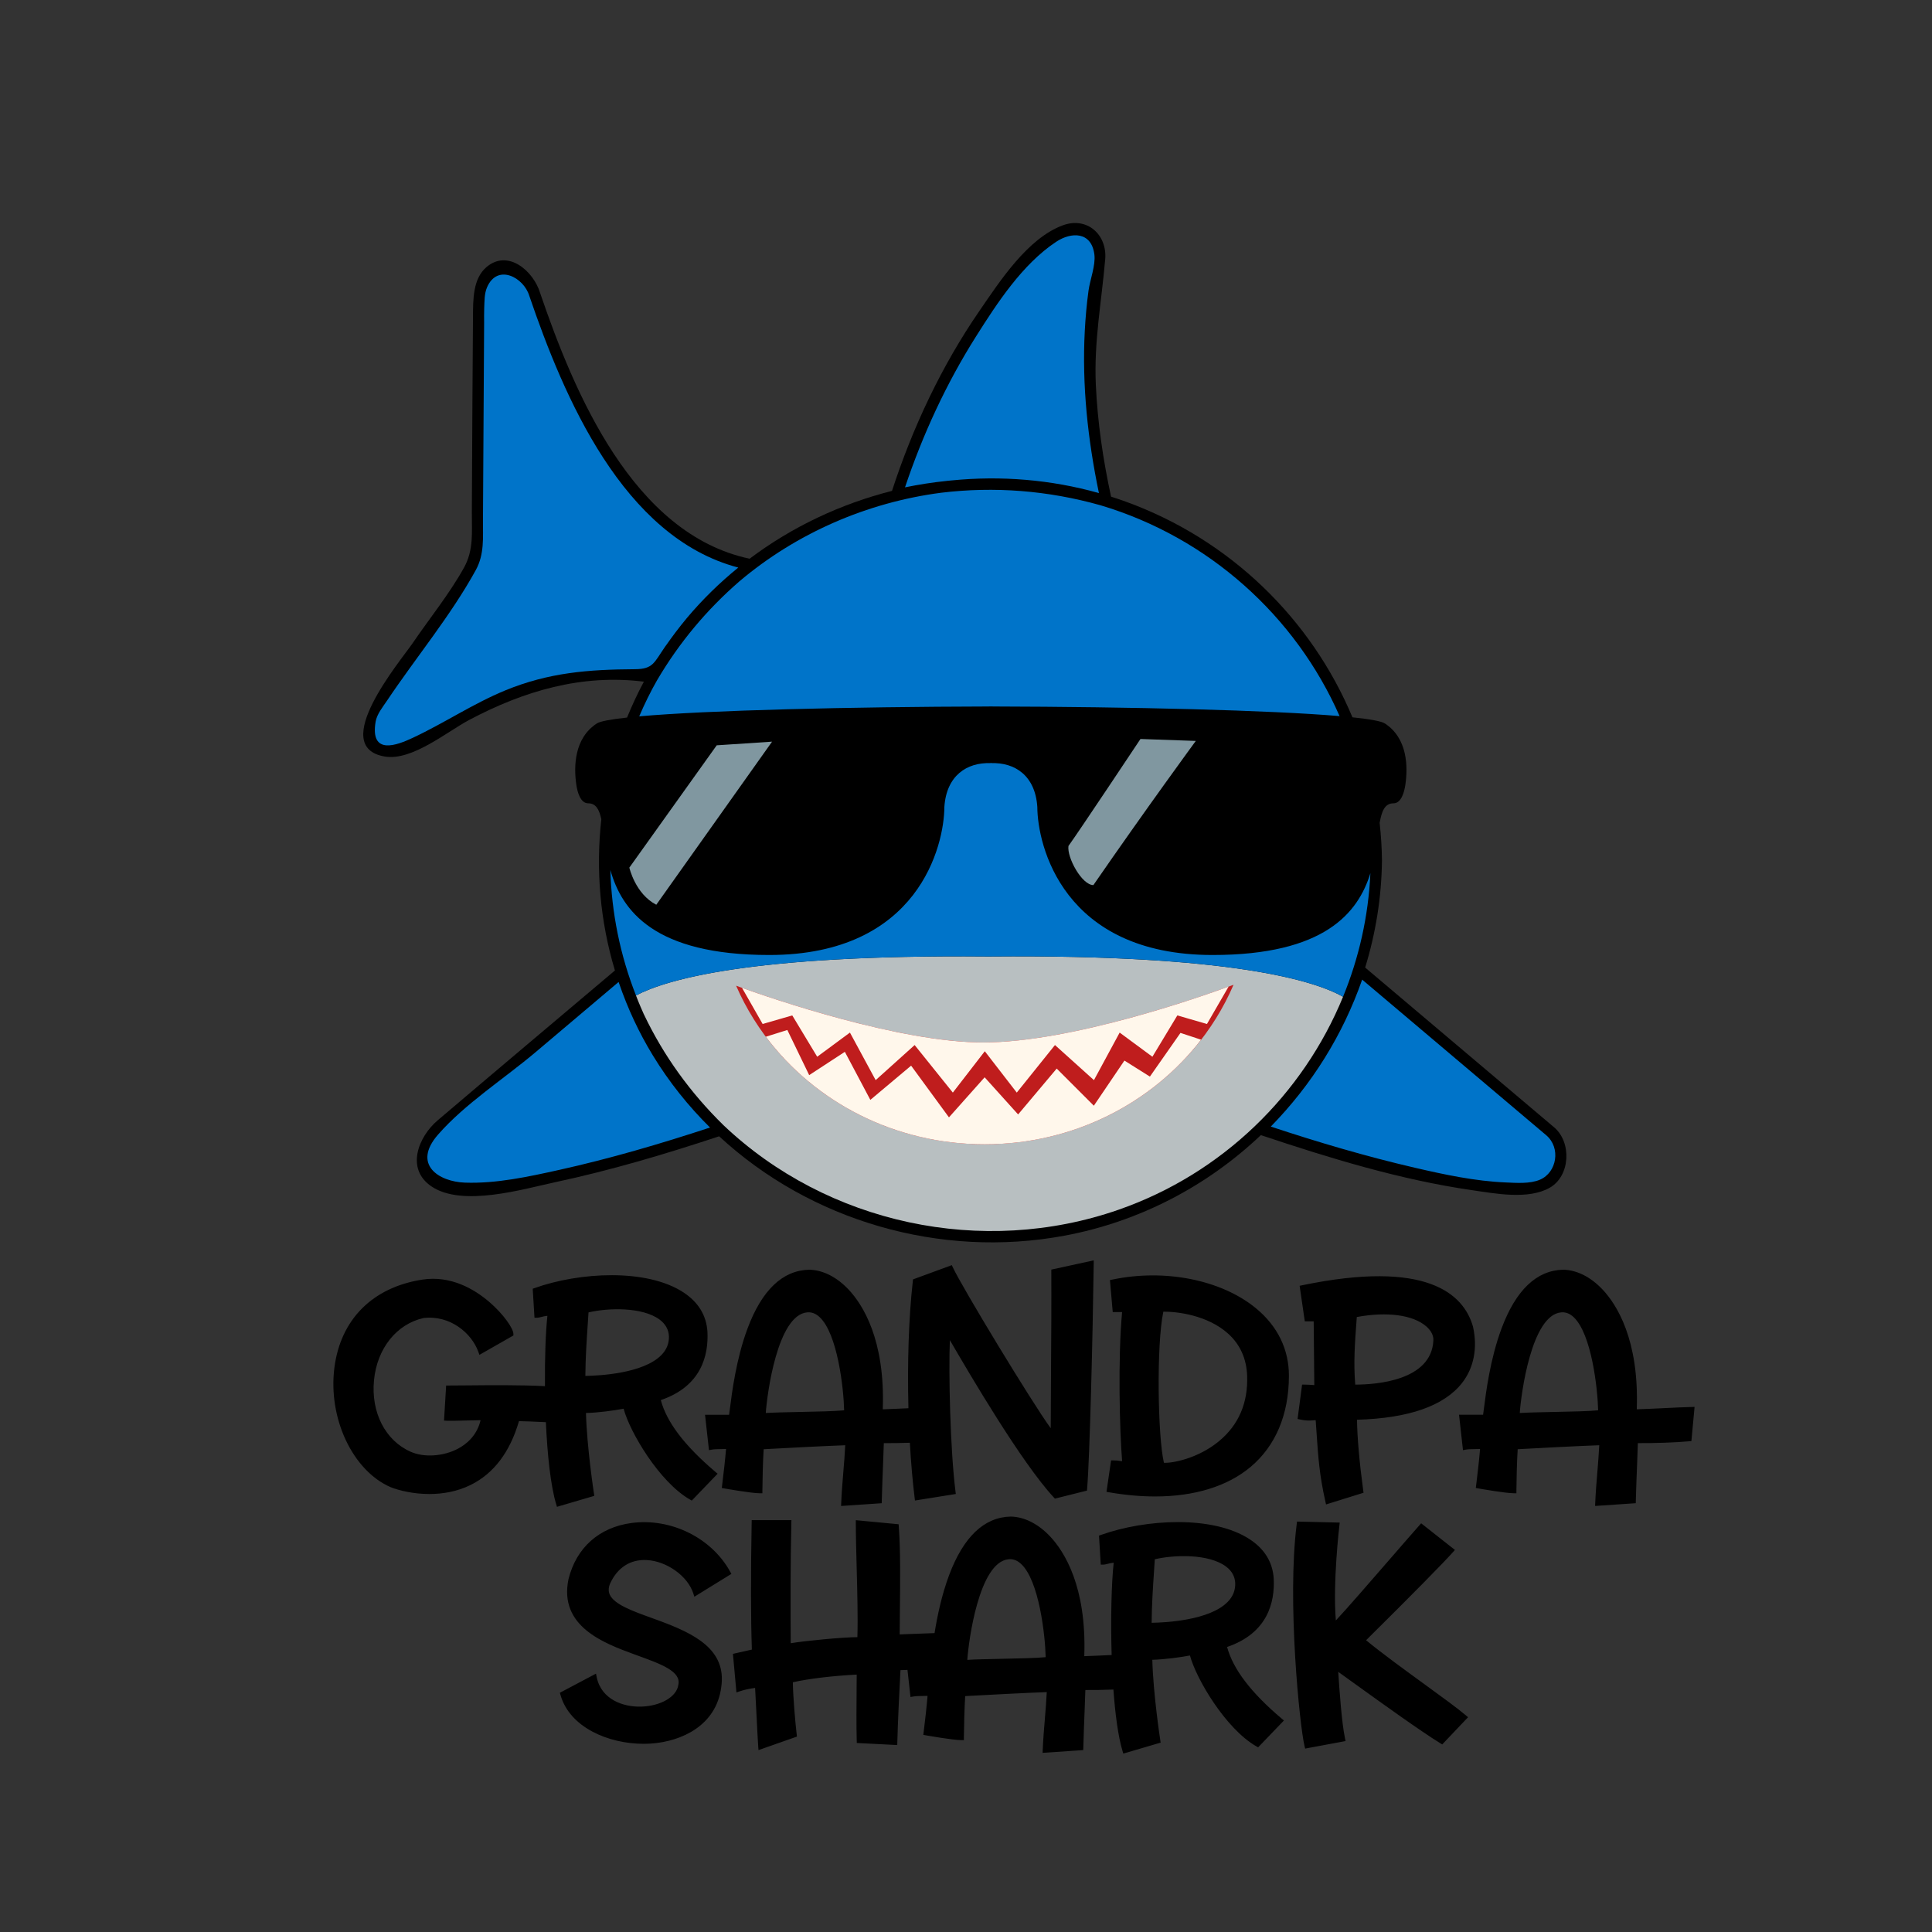
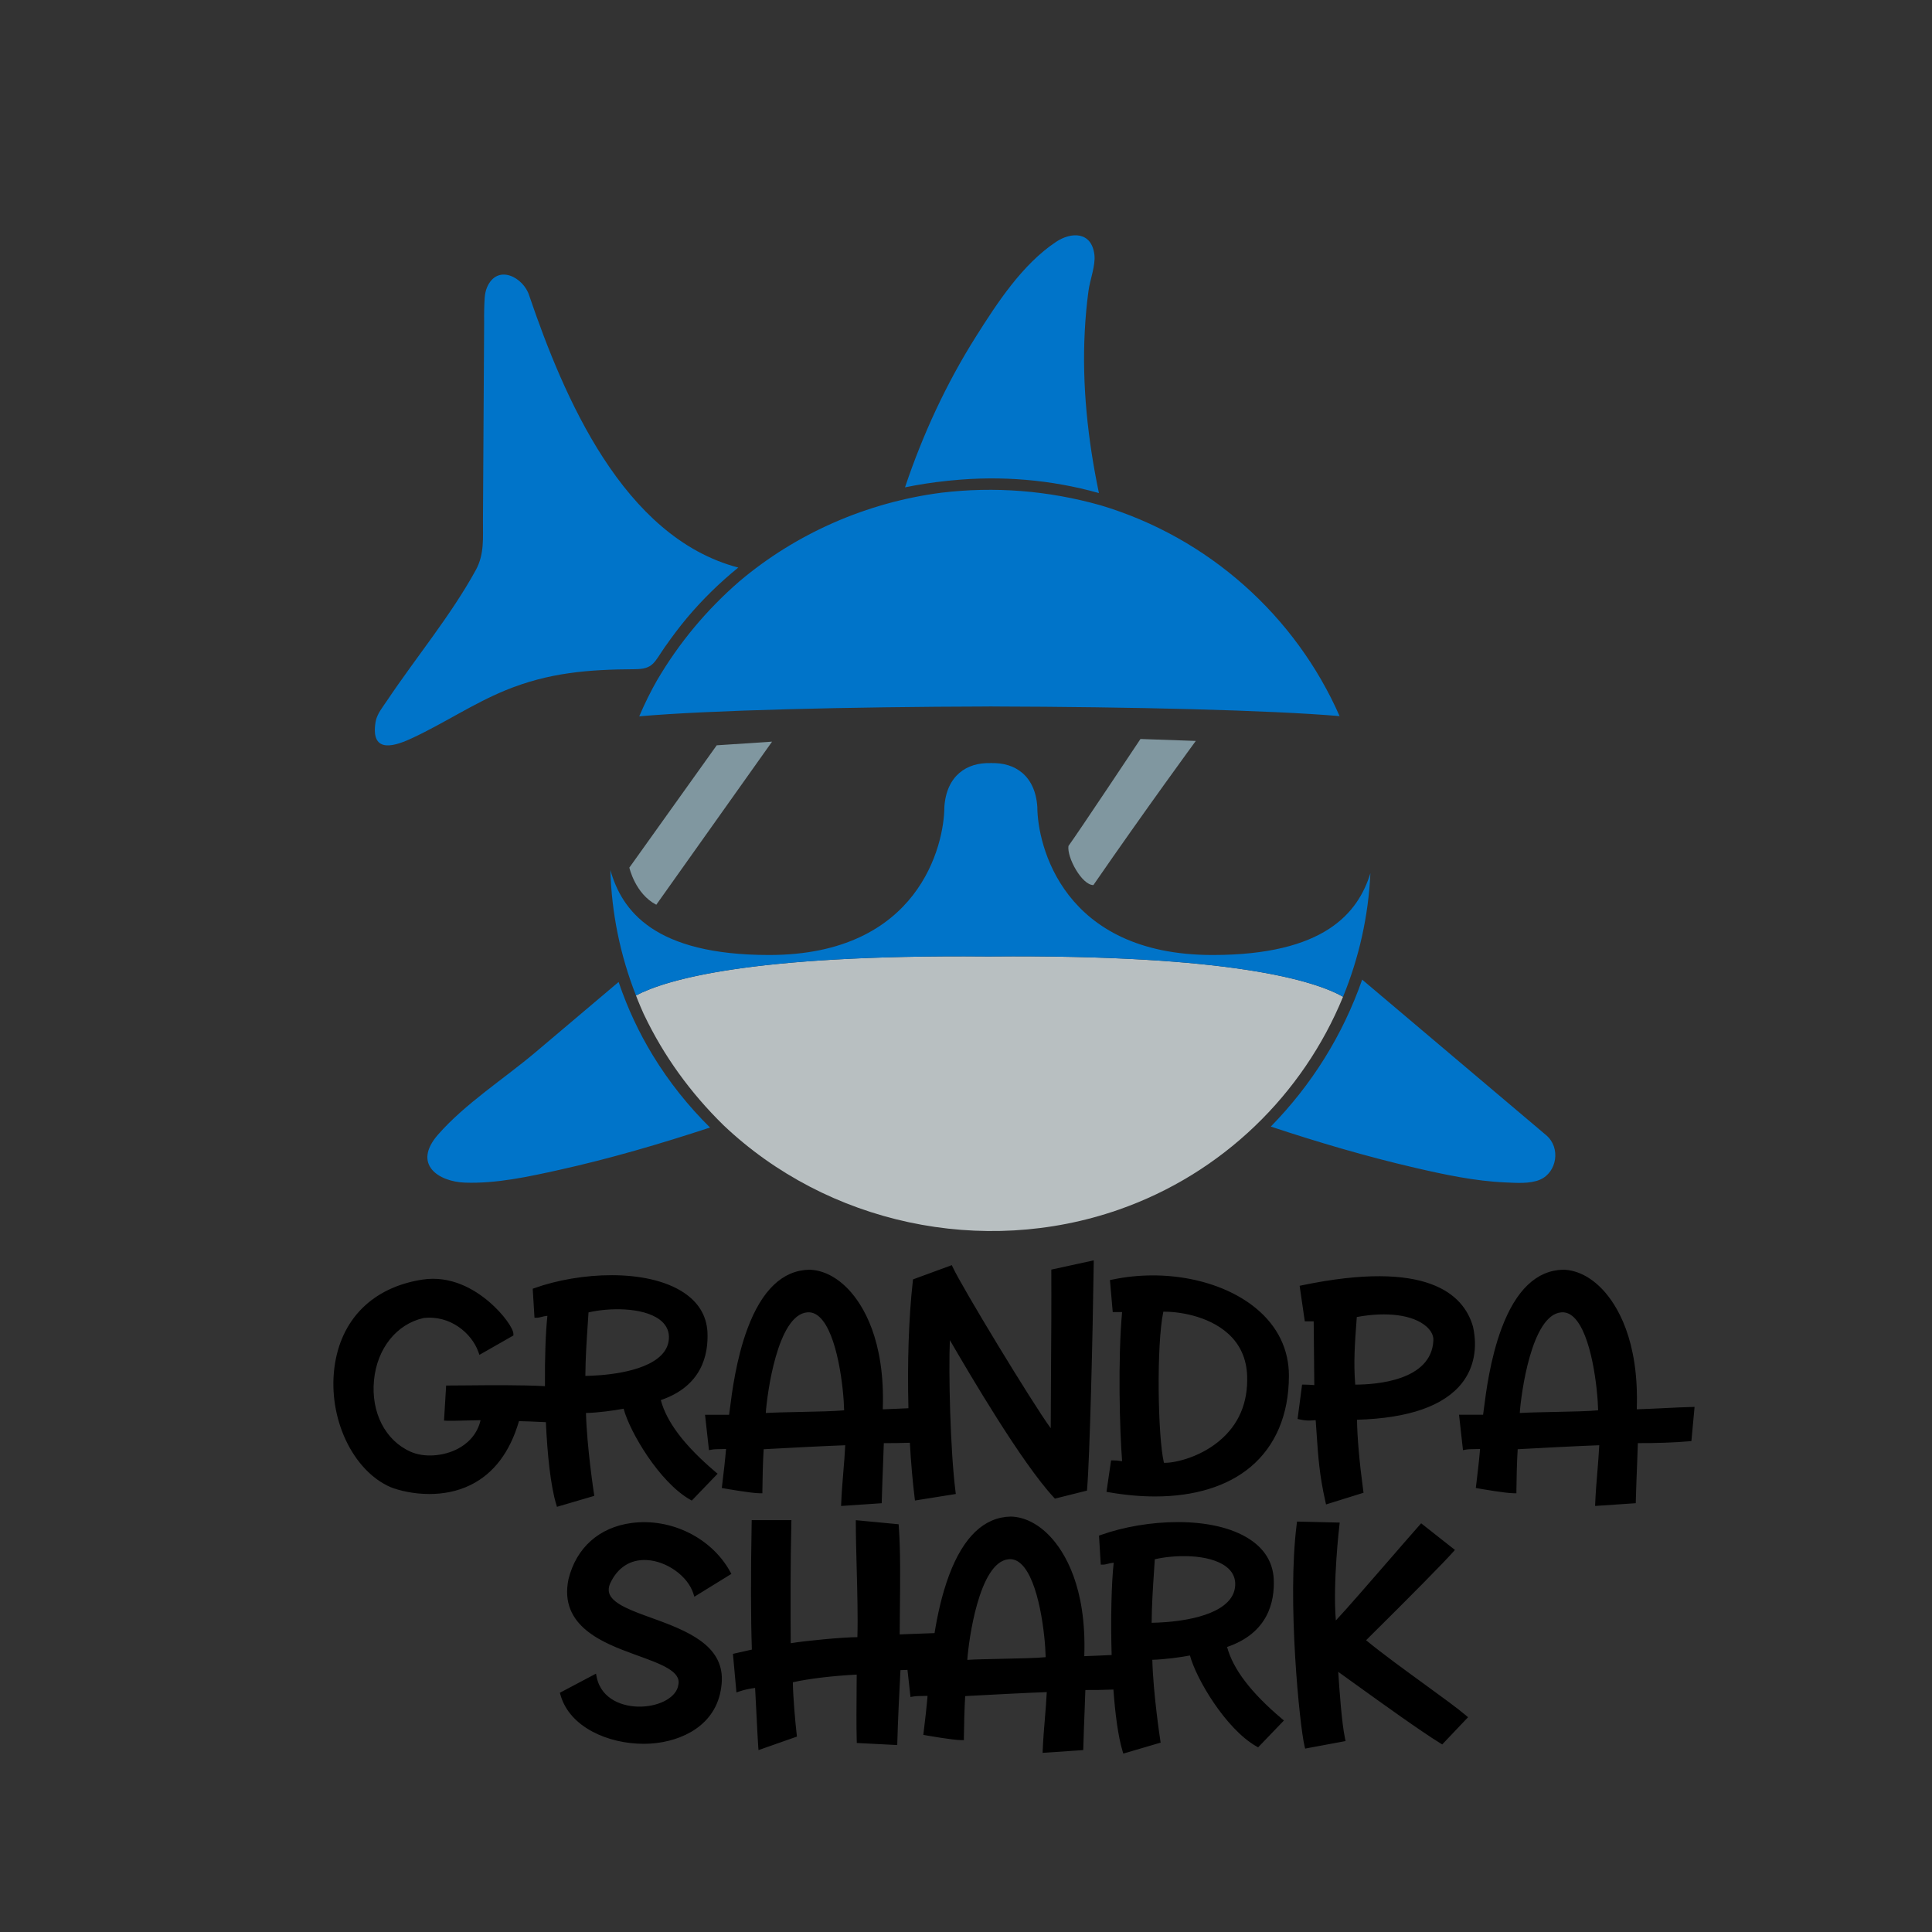
<svg xmlns="http://www.w3.org/2000/svg" version="1.1" id="Calque_1" x="0px" y="0px" viewBox="0 0 1080 1080" style="enable-background:new 0 0 1080 1080;" xml:space="preserve">
  <rect x="0" y="0" width="1080" height="1080" fill="#333333" stroke="none" />
  <style type="text/css">
	.st0{fill:#B8BFC1;}
	.st1{fill:#0074C9;}
	.st2{fill:#8097A0;}
	.st3{fill:#BF1D1D;}
	.st4{fill:#FFF7EB;}
</style>
-   <path d="M868.71,630.13c-35.19-29.75-70.38-59.51-105.58-89.26c5.87-19.1,9.17-39.21,9.4-59.94c-0.08-7.05-0.54-14.03-1.3-20.94  c1.17-6.64,2.92-10.93,7.72-10.93c4.36,0,6.07-6.23,6.68-10.55c1.42-10,1.24-25.79-11.48-34.09c-1.94-1.27-8.32-2.41-18.13-3.44  c-23.03-55.07-68.58-99.55-126.86-120.61c-2.68-0.97-5.37-1.88-8.07-2.74c-4.48-20.63-7.56-41.51-8.52-62.62  c-1.09-24.06,3.21-46.34,5.24-70.07c1.17-13.74-10.11-24.01-23.75-18.96c-19.68,7.29-35.15,31.25-46.43,47.63  c-21.28,30.9-37.4,65.18-49,100.8c-28.63,7.25-55.83,20.04-79.59,37.92c-65.27-13.83-98.18-93.09-117.13-148.6  c-3.64-12.09-17.87-24.69-29.96-14.43c-7.7,6.54-7.47,18.35-7.55,27.64c-0.31,36.45-0.43,72.91-0.64,109.36  c-0.07,11.1,1.17,20.98-4.4,31.04c-8.14,14.69-19.28,28.36-28.72,42.24c-6.66,9.79-47.41,57.94-15.56,63.33  c15.16,2.57,34.78-13.86,47.1-20.4c30.69-16.29,63.02-25.8,97.74-21.44c-3.5,6.53-6.61,13.23-9.39,20.05  c-9.11,0.99-15.06,2.09-16.91,3.3c-12.72,8.31-12.9,24.09-11.48,34.09c0.61,4.32,2.32,10.55,6.68,10.55c4.28,0,6.13,3.42,7.32,8.87  c-3.14,28.24-0.7,57.08,7.61,84.57c-33.05,27.94-66.18,55.77-99.14,83.82c-10.57,9-18.1,26.98-3.41,36.9  c17.3,11.69,51.23,1.48,69.39-2.41c30.93-6.62,61.39-15.66,91.41-25.61c50.95,47.14,123.36,68.54,193.02,55.56  c42.28-7.88,80.06-27.99,109.81-56.22c38.42,12.85,77.95,25,118.11,30.79c12.77,1.84,31.41,5.48,43.41-1.4  C877.84,657.35,878.7,638.53,868.71,630.13z" />
  <path class="st0" d="M750.77,557.2L750.77,557.2c-15.5-8.8-61.77-23.69-197.02-22.54h-2.51c-131.64-1.12-179,12.96-195.73,21.82  c0.83,2.11,1.65,4.22,2.56,6.31c0.58,1.29,1.1,2.61,1.7,3.88c0.11,0.23,0.22,0.46,0.33,0.69c10.96,22.96,25.86,43.54,44.35,61.65  c58.04,55.12,144.73,73.81,220.97,47.19C683.24,656.01,728.37,611.84,750.77,557.2z" />
  <path class="st1" d="M413.23,325.06c31.87-26.98,71.38-44.19,112.83-49.61c29.87-3.61,59.77-1.27,89.16,7.01  c60.33,18.01,109.02,61.88,133.62,117.85c-38.96-3.33-116.34-5.19-193.92-5.38c0,0-0.01,0-0.01-0.01c-0.34,0-0.68,0-1.02,0  c-0.34,0-0.68,0-1.02,0c0,0-0.01,0-0.01,0.01c-78.64,0.19-157.11,2.1-195.53,5.51c2.95-6.9,6.26-13.68,10.03-20.28  c0.01-0.01,0.02-0.01,0.02-0.02C379.74,359.14,395.03,340.89,413.23,325.06z M354.9,374.09c10.33-0.06,10.73-3.74,16.92-12.64  c0.33-0.47,0.68-0.92,1.01-1.39c1.42-2.03,2.88-4.03,4.37-6.01c0.11-0.15,0.22-0.3,0.33-0.45c2.1-2.77,4.25-5.52,6.5-8.2  c8.71-10.36,18.33-19.73,28.67-28.13c-64.54-16.93-97.6-95.61-116.82-151.9c-3.1-10.31-17.8-18.18-23.61-4.79  c-1.58,3.64-1.42,7.94-1.6,11.84c-0.12,2.65-0.02,5.34-0.04,7.99c-0.11,18.57-0.22,37.14-0.33,55.71  c-0.11,18.22-0.21,36.43-0.32,54.65c-0.06,9.81,0.87,19-4,27.89c-13.96,25.45-33.43,48.82-49.59,72.95  c-2.37,3.54-5.71,7.56-6.42,11.84c-3.2,19.12,12.12,13.03,20.56,9.1c17.65-8.23,33.81-19.15,51.9-26.61  C306.75,375.94,329.02,374.24,354.9,374.09z M346.11,549.79c-0.1-0.29-0.21-0.57-0.31-0.85c-15.46,13.07-30.92,26.14-46.38,39.21  c-17.49,14.79-39.49,28.85-54.59,46.15c-14.51,16.63,0.41,26.3,15.11,26.8c17.57,0.61,35.47-3.31,52.53-7.09  c28.54-6.32,56.67-14.59,84.44-23.71c-12.1-11.96-22.88-25.42-31.95-40.3C357.12,577.17,350.87,563.67,346.11,549.79z   M766.06,488.14c-6.9,22.24-25.71,45.71-88.24,45.71c-83.84,0-97.89-61.66-97.95-82.76c-1.15-17.57-12.61-24.96-25.79-24.49  c-0.07-0.08-0.12-0.17-0.19-0.25c-0.07,0.08-0.12,0.17-0.19,0.25c-13.17-0.48-24.63,6.92-25.79,24.49  c-0.07,21.1-14.11,82.76-97.95,82.76c-64.23,0-82.33-24.76-88.77-47.52c0.68,23.95,5.49,47.74,14.34,70.16  c16.73-8.86,64.09-22.95,195.73-21.82h2.51C689,533.51,735.27,548.4,750.77,557.2C759.64,535.54,764.95,512.25,766.06,488.14z   M864.29,634.55c-34.28-28.98-68.55-57.96-102.83-86.94c-10.87,31.06-28.1,58.63-51.08,82.16c26.45,8.75,53.25,16.68,80.38,22.97  c16.64,3.86,33.7,7.52,50.81,8.25c5.99,0.25,13.66,0.88,19.31-1.55C870.31,655.4,872.66,641.59,864.29,634.55z M529.42,268.8  c0.85-0.09,1.7-0.16,2.55-0.24c27.42-2.74,55.4-0.51,82.34,7.07c-6.21-29.78-9.52-60.2-7.91-90.64c0.4-7.53,1.07-15.06,2.09-22.53  c0.82-6.02,4.01-14.12,3.29-20.08c-1.59-13.04-12.94-12.83-21.42-7.19c-18.84,12.52-32.95,34.19-44.77,52.9  c-16.66,26.38-29.77,54.8-39.69,84.34c7.77-1.59,15.56-2.8,23.36-3.6C529.3,268.81,529.36,268.8,529.42,268.8z" />
  <path class="st2" d="M400.65,416.63L351.81,485c0,0,3.26,14.65,15.06,20.76l64.72-91.17L400.65,416.63z" />
  <path class="st2" d="M637.53,413.1c0,0-33.92,51.01-40.26,59.82c-0.9,6.42,7.51,21.85,13.94,21.85  c29.58-42.87,57.25-80.59,57.25-80.59L637.53,413.1z" />
-   <path class="st3" d="M689.55,550.5c-22.46,52.32-76.29,89.17-139.14,89.17c-62.64,0-116.33-36.61-138.92-88.66  c0,0,84.84,31.72,138.11,31.72C604.97,582.73,689.55,550.5,689.55,550.5z" />
-   <path class="st4" d="M550.41,639.67c-50.42,0-95.03-23.73-122.3-60.13l12.02-3.77L452.34,601l19.94-13.02l14.25,26.86l22.79-19.13  l21.16,28.9l19.94-22.39l18.72,20.76l21.57-25.64l20.76,20.76l17.09-25.23l14.25,8.95l17.09-24.42l11.53,3.8  C644.07,616.66,600.06,639.67,550.41,639.67z M549.59,582.73c-47.03,0-118.68-24.73-134.8-30.52l11.53,20.21l16.56-4.79l13.94,23.1  l18.3-13.51l14.38,26.58l21.79-19.61l21.35,26.58l17.87-23.12l17.87,23.12l21.35-26.58l21.79,19.61l14.38-26.58l18.3,13.51  l13.94-23.1l16.56,4.79l12.1-20.91C671.89,556.99,599.08,582.73,549.59,582.73z" />
  <path d="M340.97,885.41c-0.88,2.2-0.92,4.17-0.12,5.97c2.47,5.51,12.74,9.21,23.61,13.13c1.27,0.46,2.56,0.93,3.86,1.4  c19.42,7.19,38.11,16,34.84,37.34c-2.82,21.29-22.04,30.19-39.09,31.4c-1.42,0.1-2.87,0.15-4.32,0.15  c-19.52,0-41.32-9.1-46.45-27.37l-0.33-1.17l20.19-10.68l0.4,1.96c2.61,12.65,15.06,16.79,24.96,16.47  c10.84-0.34,19.71-5.51,20.65-12.04l0.02-0.13c1.77-7.49-9.66-11.63-22.9-16.43l-1.85-0.67c-16.78-6.18-42.13-15.52-36.66-41.92  c4.32-17.62,17.16-29.06,35.25-31.46c22.03-2.92,44.7,8.27,55.13,27.2l0.69,1.25l-20.7,12.77l-0.58-1.82  c-3.1-9.68-14.76-18.06-25.99-18.68C352.37,871.58,345.05,876.3,340.97,885.41z M716.5,960.74l1.22,1.03l-14.43,15.01l-1.01-0.58  c-17.12-9.8-33.63-37.76-37.09-50.77c-5.18,0.99-14.15,2.23-21.04,2.4c0.5,19.22,4.42,44.75,4.46,45.01l0.2,1.3l-20.88,6.13  l-0.43-1.43c-2.46-8.18-4.1-20.64-5.1-34.37c-5.37,0.2-11.02,0.3-15.68,0.25c-0.06,2.58-0.22,6.73-0.42,11.73  c-0.26,6.45-0.55,13.76-0.72,20.49l-0.04,1.37l-22.72,1.54l0.07-1.67c0.25-5.99,0.73-11.68,1.18-17.17  c0.41-4.88,0.82-9.9,1.08-15.11c-7.89,0.23-36.54,1.71-45.6,2.23c-0.42,5.76-0.72,19.45-0.72,23.11v1.5h-1.5  c-4.58,0-19.17-2.58-19.79-2.69l-1.41-0.25l0.18-1.42c0.78-6.09,1.77-15.05,2.2-20.38c-0.97,0.04-1.94,0.05-2.9,0.06  c-1.86,0.02-3.61,0.04-5.07,0.3l-1.57,0.28l-1.68-15.16c-1.34,0.03-2.66,0.07-3.92,0.14c-0.63,11.84-1.46,28.31-1.76,40.33  l-0.04,1.54l-22.61-1.15l-0.04-1.38c-0.24-7.9-0.13-20.68-0.06-30.02c0.02-2.65,0.04-4.99,0.05-6.83  c-13.43,0.68-26.84,2.29-35.7,4.29c0.11,7.96,1.29,21.77,2.15,29.17l0.14,1.19l-21.48,7.55l-0.16-1.93  c-0.19-2.32-0.61-10.65-1.02-18.71c-0.26-5.14-0.52-10.43-0.73-14.11c-2.41,0.32-5.79,0.91-8.61,1.9l-1.82,0.63l-1.96-21.57  l1.27-0.3c3.74-0.88,6.87-1.58,9.31-2.09c-0.61-17.74-0.65-41.36-0.13-70.22l0.04-2.15h22.2l-0.04,1.54  c-0.54,22.88-0.47,47.76-0.35,67.26c8.76-1.42,28.55-3.31,37.27-3.39c0.33-11.23-0.05-25.36-0.41-39.05  c-0.24-9.07-0.47-17.63-0.47-24.68v-1.65l23.93,2.28l0.09,1.26c0.99,13.32,0.79,30.81,0.62,46.24c-0.05,4.99-0.11,9.73-0.12,14.07  c3.32-0.09,6.8-0.24,10.19-0.38c3.26-0.14,6.4-0.27,9.3-0.35c1.52-9.4,3.96-21.21,8.09-32.26c8.02-21.49,19.62-32.56,34.47-32.88  c7.63,0.13,15.45,4.09,22.08,11.14c7.76,8.27,20.45,27.88,19.06,66.9c5.21-0.17,10.5-0.42,15.3-0.65  c-0.62-20.24-0.08-40.29,1.14-51.61c-1.41,0.14-2.55,0.43-3.52,0.68c-0.9,0.23-1.61,0.41-2.29,0.41h-1.41l-0.99-16.22l1.06-0.38  c24.99-8.91,62.65-11.08,83.24,2.45c8.27,5.43,12.77,12.8,13.37,21.89c0.67,13.24-3.33,30.55-26.07,38.29  C689.29,933.07,699.3,946.2,716.5,960.74z M685.24,875.62c-9.55-7.04-28.53-6.59-39.7-3.98c-0.15,2.4-0.31,4.86-0.48,7.4  c-0.57,8.55-1.22,18.18-1.28,28.11c7.83-0.12,32.4-1.35,42.49-11.67c2.94-3,4.32-6.43,4.23-10.48  C690.33,881.23,688.56,878.06,685.24,875.62z M540.73,927.88c4.22-0.28,11.47-0.43,19.08-0.59c9.41-0.2,19.95-0.41,24.72-0.92  c-0.24-12.03-3.65-42.92-13.8-52.18c-1.92-1.75-3.93-2.61-6.12-2.61c-0.26,0-0.52,0.01-0.79,0.04  C547.18,873.16,541.42,917.61,540.73,927.88z M819.45,958.91c-4.67-3.98-13.29-10.24-23.27-17.5c-11.1-8.07-23.62-17.16-32.53-24.51  l0.08-0.08c25.51-25.26,42.74-42.74,48.53-49.21l1.06-1.19l-18.88-14.88l-0.94,1.05c-3.14,3.52-9.04,10.32-15.87,18.19  c-10.46,12.06-25.47,29.36-30.88,35.06c-1.78-20.96,1.93-52.74,1.97-53.07l0.19-1.64l-23.86-0.57l-0.17,1.34  c-5.51,42.78,1.69,113.31,4.37,124.19l0.34,1.38l22.6-4.21l-0.32-1.51c-1.84-8.6-3.12-26.88-3.78-37.17  c2.61,1.88,5.39,3.87,8.26,5.94c16.81,12.1,37.74,27.15,48.82,33.99l1.04,0.64l14.44-15.21L819.45,958.91z" />
  <path d="M369.39,782.66c22.74-7.74,26.74-25.05,26.07-38.29c-0.6-9.09-5.1-16.46-13.37-21.89c-20.59-13.53-58.25-11.36-83.24-2.45  l-1.06,0.38l0.99,16.22h1.41c0.68,0,1.39-0.18,2.29-0.41c0.97-0.25,2.11-0.54,3.52-0.68c-0.97,9.01-1.51,23.56-1.37,39.33  c-12.94-0.71-30.79-0.55-43.55-0.43c-4.01,0.04-7.53,0.07-10.28,0.07h-1.41l-1.18,19.61l1.51,0.08c1.99,0.1,6.94-0.03,11.72-0.15  c2.65-0.07,5.19-0.13,7.21-0.16c-2.04,8.61-7.85,13.36-12.52,15.87c-8.19,4.39-19.12,5.12-26.58,1.77  c-14.22-6.29-22.25-22.02-20.48-40.06c1.74-17.67,12.59-31.27,27.63-34.67c14.87-1.79,26.91,8.38,30.7,18.89l0.6,1.68l18.99-10.83  v-0.87c0-3-5.55-11.09-13.51-17.9c-8.24-7.05-21.42-14.94-37.45-12.45c-27.74,4.31-45.64,22.24-49.1,49.18  c-3.63,28.25,10.16,57.6,31.42,66.83c4.78,1.89,12.71,3.83,21.67,3.83c7.43,0,15.57-1.33,23.2-5.13  c12.84-6.39,21.88-18.37,26.89-35.61c2.72,0.07,9.58,0.28,15.03,0.58c0.83,18.1,2.64,35.47,5.77,45.89l0.43,1.43l20.88-6.13  l-0.2-1.3c-0.04-0.26-3.95-25.79-4.46-45.01c6.88-0.17,15.85-1.41,21.04-2.4c3.46,13.01,19.97,40.97,37.09,50.77l1.02,0.58  l14.43-15.01l-1.22-1.03C382.74,808.21,372.73,795.08,369.39,782.66z M373.94,747c0.09,4.05-1.29,7.48-4.23,10.48  c-10.09,10.32-34.66,11.54-42.49,11.67c0.06-9.93,0.71-19.57,1.28-28.12c0.17-2.53,0.33-4.99,0.48-7.39  c11.17-2.61,30.15-3.06,39.7,3.98C372,740.07,373.77,743.24,373.94,747z M587.69,710.94c0.1,16.35-0.03,36.23-0.16,55.46  c-0.08,11.53-0.15,22.5-0.17,32c-10.88-14.97-49.68-79.07-54.71-89.93l-0.58-1.25l-21.69,7.97l-0.1,0.92  c-2.31,20.28-3.11,45.91-2.46,71.1c-4.54,0.22-9.48,0.45-14.34,0.61c1.39-39.01-11.3-58.63-19.06-66.9  c-6.62-7.05-14.44-11.01-22.08-11.14c-14.85,0.33-26.45,11.39-34.47,32.88c-6.34,16.98-8.71,35.78-9.85,44.81  c-0.17,1.33-0.32,2.55-0.45,3.4h-13.45l2.2,19.77l1.57-0.28c1.46-0.26,3.21-0.28,5.07-0.3c0.95-0.01,1.92-0.02,2.9-0.06  c-0.43,5.34-1.42,14.29-2.2,20.38l-0.18,1.42l1.41,0.25c0.62,0.11,15.2,2.69,19.79,2.69h1.5v-1.5c0-3.65,0.29-17.34,0.72-23.11  c9.06-0.52,37.71-1.99,45.6-2.23c-0.26,5.2-0.68,10.23-1.08,15.11c-0.46,5.5-0.93,11.18-1.18,17.17l-0.07,1.67l22.72-1.54l0.03-1.37  c0.17-6.72,0.46-14.04,0.72-20.49c0.2-5.01,0.37-9.16,0.42-11.73c4.34,0.04,9.53-0.04,14.55-0.21c0.61,10.78,1.5,21.2,2.67,30.75  l0.19,1.54l22.83-3.65l-0.18-1.44c-2.9-23.02-3.93-66.38-3.14-84.57c10.73,18.44,39.94,68.38,58.12,87.95l0.6,0.65l17.92-4.48  l0.09-1.07c1.47-17.47,3.16-86.15,3.68-125.75l0.02-1.89l-23.72,5.17L587.69,710.94z M451.17,733.62c0.27-0.02,0.53-0.04,0.79-0.04  c2.19,0,4.2,0.86,6.12,2.61c10.14,9.26,13.55,40.15,13.8,52.18c-4.76,0.51-15.31,0.73-24.72,0.92c-7.62,0.16-14.87,0.31-19.08,0.59  C428.76,779.62,434.53,735.17,451.17,733.62z M701.95,731.22c-19.34-15.83-50.82-22.08-80.19-15.92l-1.3,0.27l1.57,17.88h5.23  c-2.42,26.45-1.35,66.25,0.01,83.38c-0.61-0.04-0.97-0.11-1.34-0.18c-0.72-0.14-1.47-0.28-3.53-0.28h-1.3l-2.57,17.58l1.44,0.25  c8.99,1.56,17.59,2.33,25.73,2.33c21.94,0,40.41-5.62,53.38-16.5c13.95-11.69,21.36-29.23,21.43-50.71  C720.62,754.44,714.21,741.25,701.95,731.22z M686.57,745.55c6.63,6,10.19,13.85,10.58,23.33c0.6,15.26-4.69,27.62-15.71,36.74  c-11.85,9.8-26.24,12.37-30.8,12.08c-3.48-14.84-4.23-65.94-0.33-84.46C657.44,733.12,674.91,735,686.57,745.55z M817.3,773.09  c6.6-8.43,8.78-19.6,6.1-31.53c-5.28-18.47-26.14-37.48-95.52-23.08l-1.38,0.29l2.89,19.87h4.97c0.01,5.44,0.09,11.75,0.17,17.87  c0.08,6.08,0.15,12.35,0.17,17.77c-0.21-0.01-0.44-0.03-0.67-0.05c-1.38-0.1-3.1-0.22-4.84-0.22h-1.32l-2.52,19.2l1.35,0.29  c3.45,0.74,5.22,0.62,7.27,0.48c0.48-0.03,0.97-0.06,1.5-0.09c0.18,2.53,0.34,4.93,0.5,7.23c0.89,13.13,1.59,23.5,4.94,38.29  l0.36,1.58l20.95-6.53l-0.17-1.26c-2.11-15.54-3.36-29.82-3.48-39.55C787.49,792.83,807.26,785.91,817.3,773.09z M757.59,774.01  c-1.03-12.24-0.18-23.61,0.71-35.62l0.16-2.17c16.95-3.13,31.41-1.2,38.82,5.23c2.71,2.35,4.13,5.12,3.99,7.79  C800.27,771.83,769.19,774,757.59,774.01z M945.57,786.52c-4.06,0.08-9.15,0.33-14.55,0.6c-4.99,0.24-10.58,0.52-16.06,0.69  c1.39-39.01-11.3-58.63-19.06-66.9c-6.62-7.05-14.44-11.01-22.08-11.14c-14.85,0.33-26.45,11.39-34.46,32.88  c-6.34,16.98-8.71,35.78-9.85,44.81c-0.17,1.33-0.32,2.55-0.45,3.4h-13.45l2.2,19.77l1.58-0.28c1.46-0.26,3.21-0.28,5.07-0.3  c0.95-0.01,1.92-0.02,2.9-0.06c-0.43,5.34-1.42,14.29-2.2,20.38l-0.18,1.42l1.41,0.25c0.62,0.11,15.2,2.69,19.79,2.69h1.5v-1.5  c0-3.65,0.29-17.34,0.72-23.11c9.06-0.52,37.71-1.99,45.6-2.23c-0.26,5.2-0.68,10.23-1.08,15.11c-0.46,5.5-0.93,11.18-1.18,17.17  l-0.07,1.67l22.72-1.54l0.04-1.37c0.17-6.72,0.46-14.04,0.72-20.49c0.2-5.01,0.37-9.16,0.42-11.73c8.91,0.09,21.42-0.35,28.69-1.03  l1.24-0.12l1.77-19.1L945.57,786.52z M872.65,733.62c0.27-0.02,0.53-0.04,0.79-0.04c2.19,0,4.2,0.86,6.12,2.61  c10.14,9.26,13.55,40.15,13.8,52.18c-4.76,0.51-15.31,0.73-24.72,0.92c-7.62,0.16-14.87,0.31-19.08,0.59  C850.24,779.62,856.01,735.17,872.65,733.62z" />
</svg>